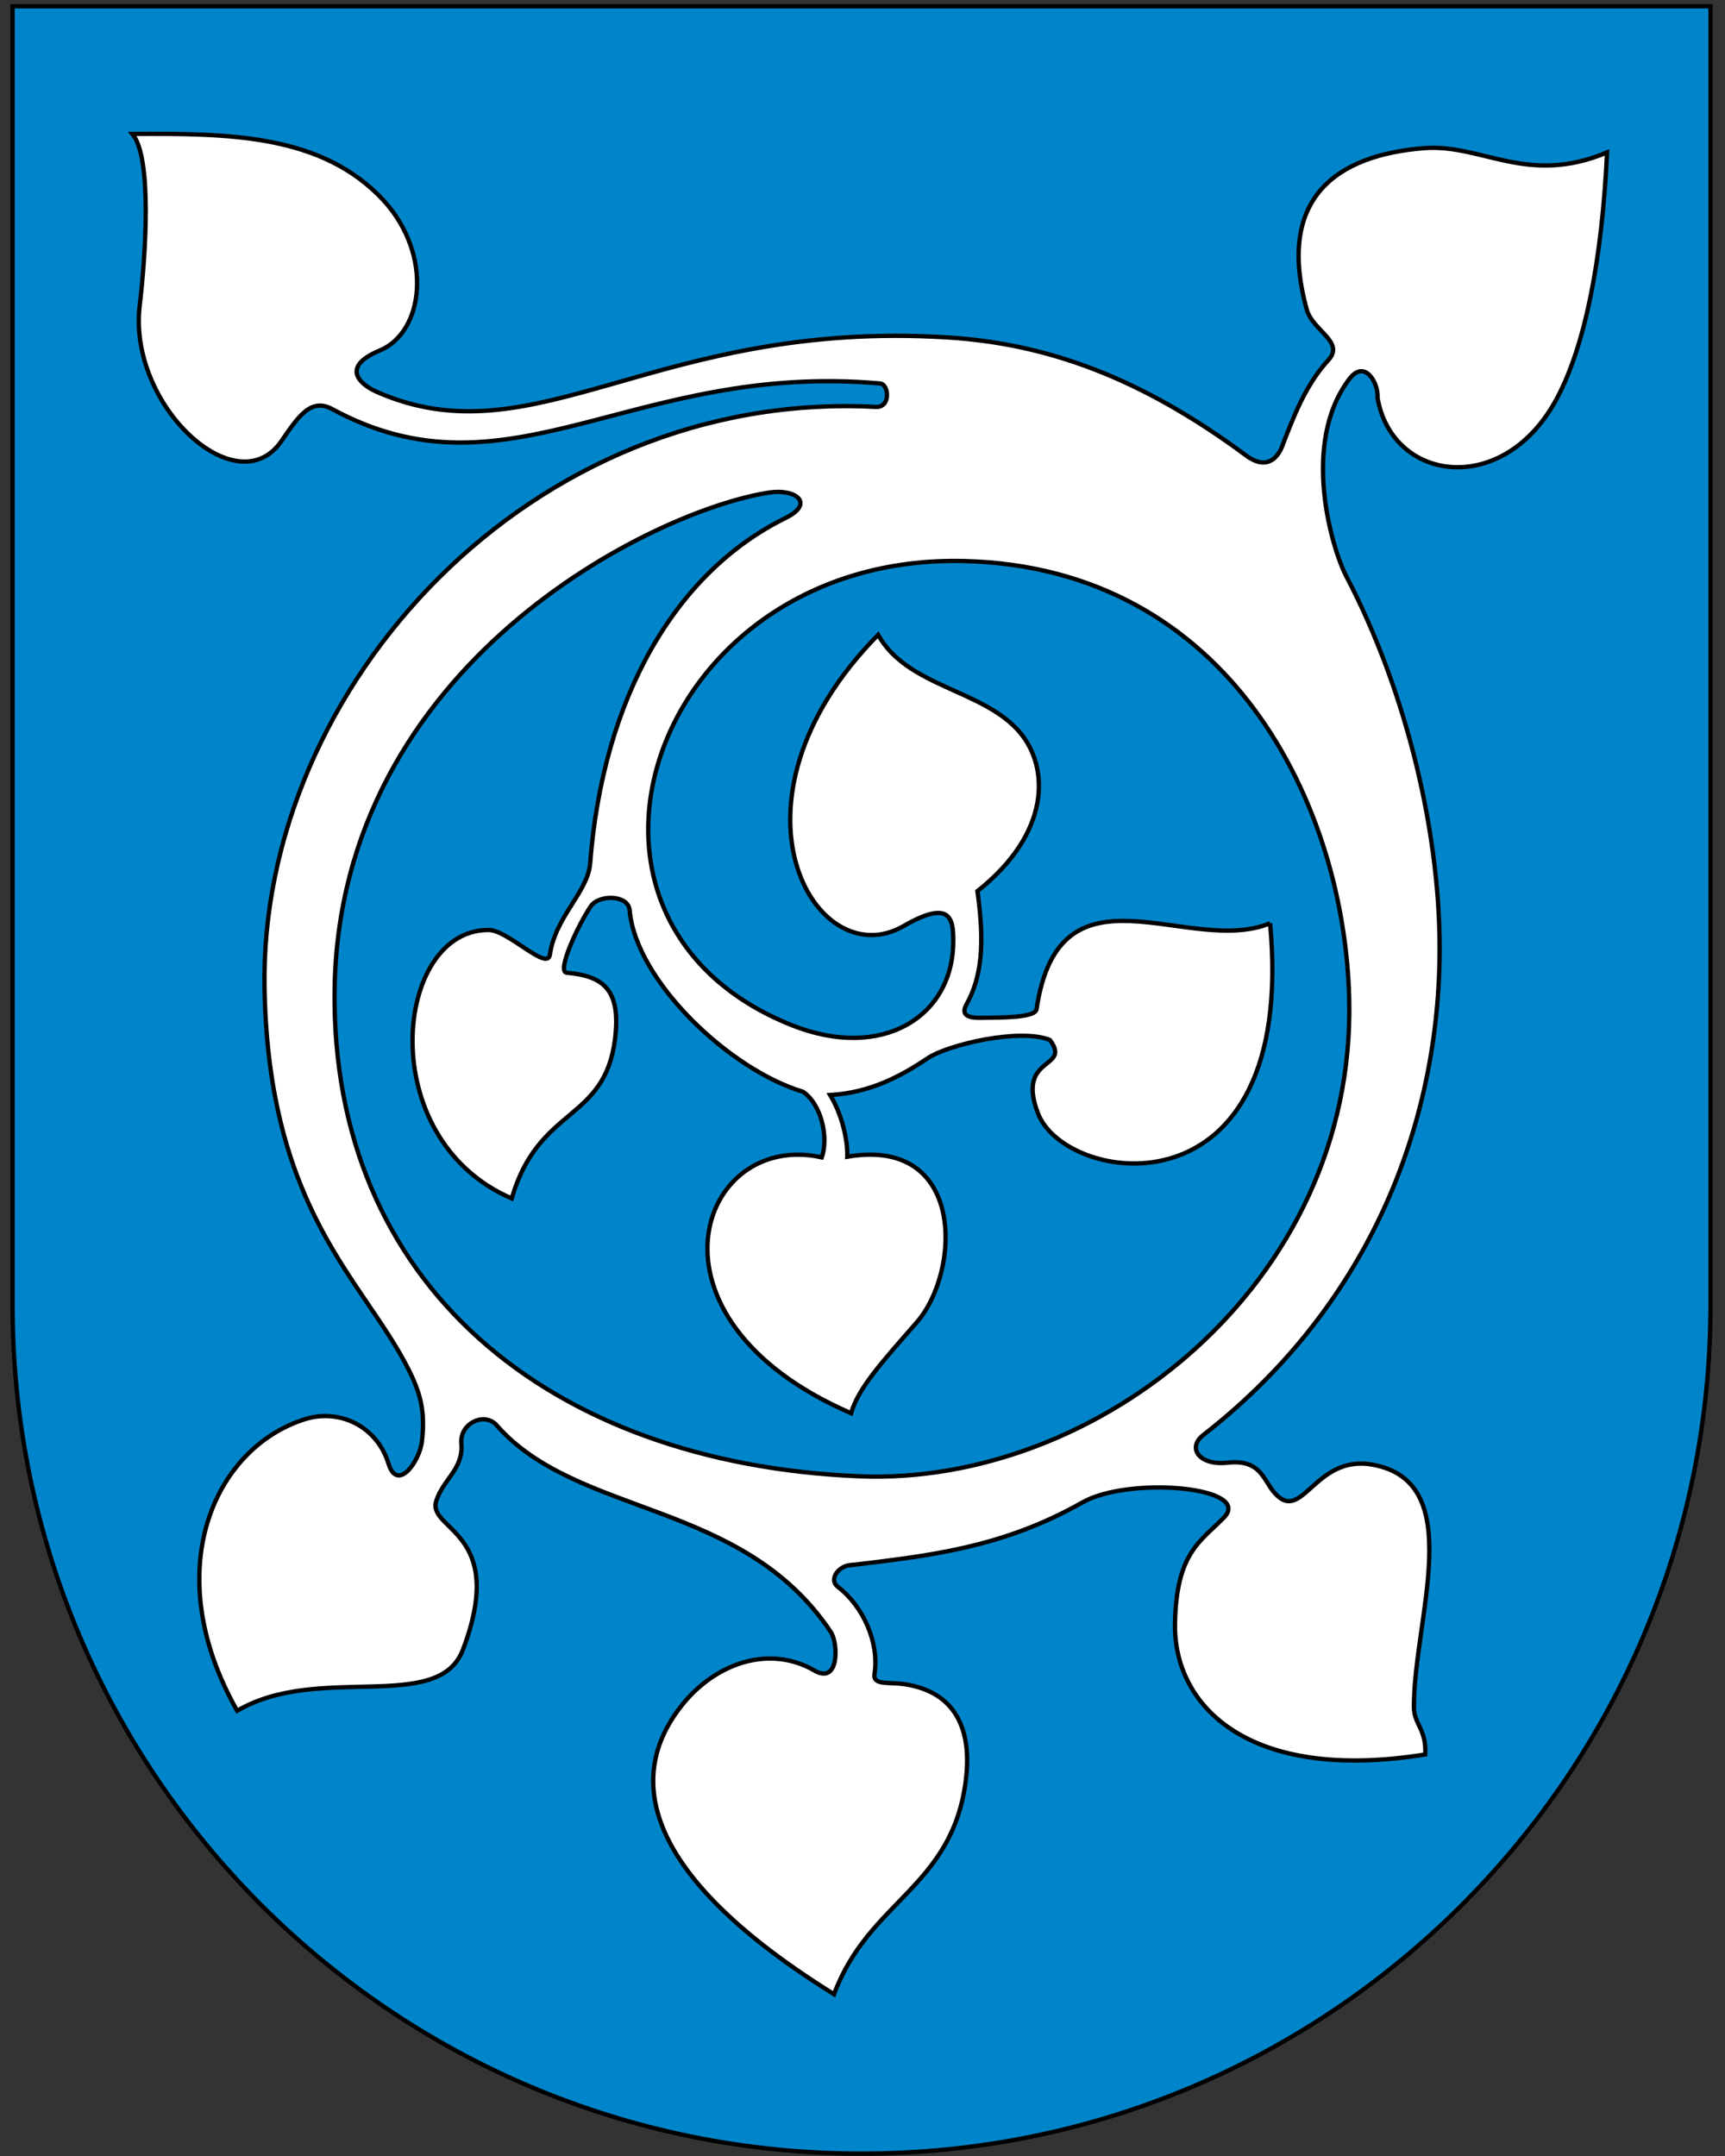
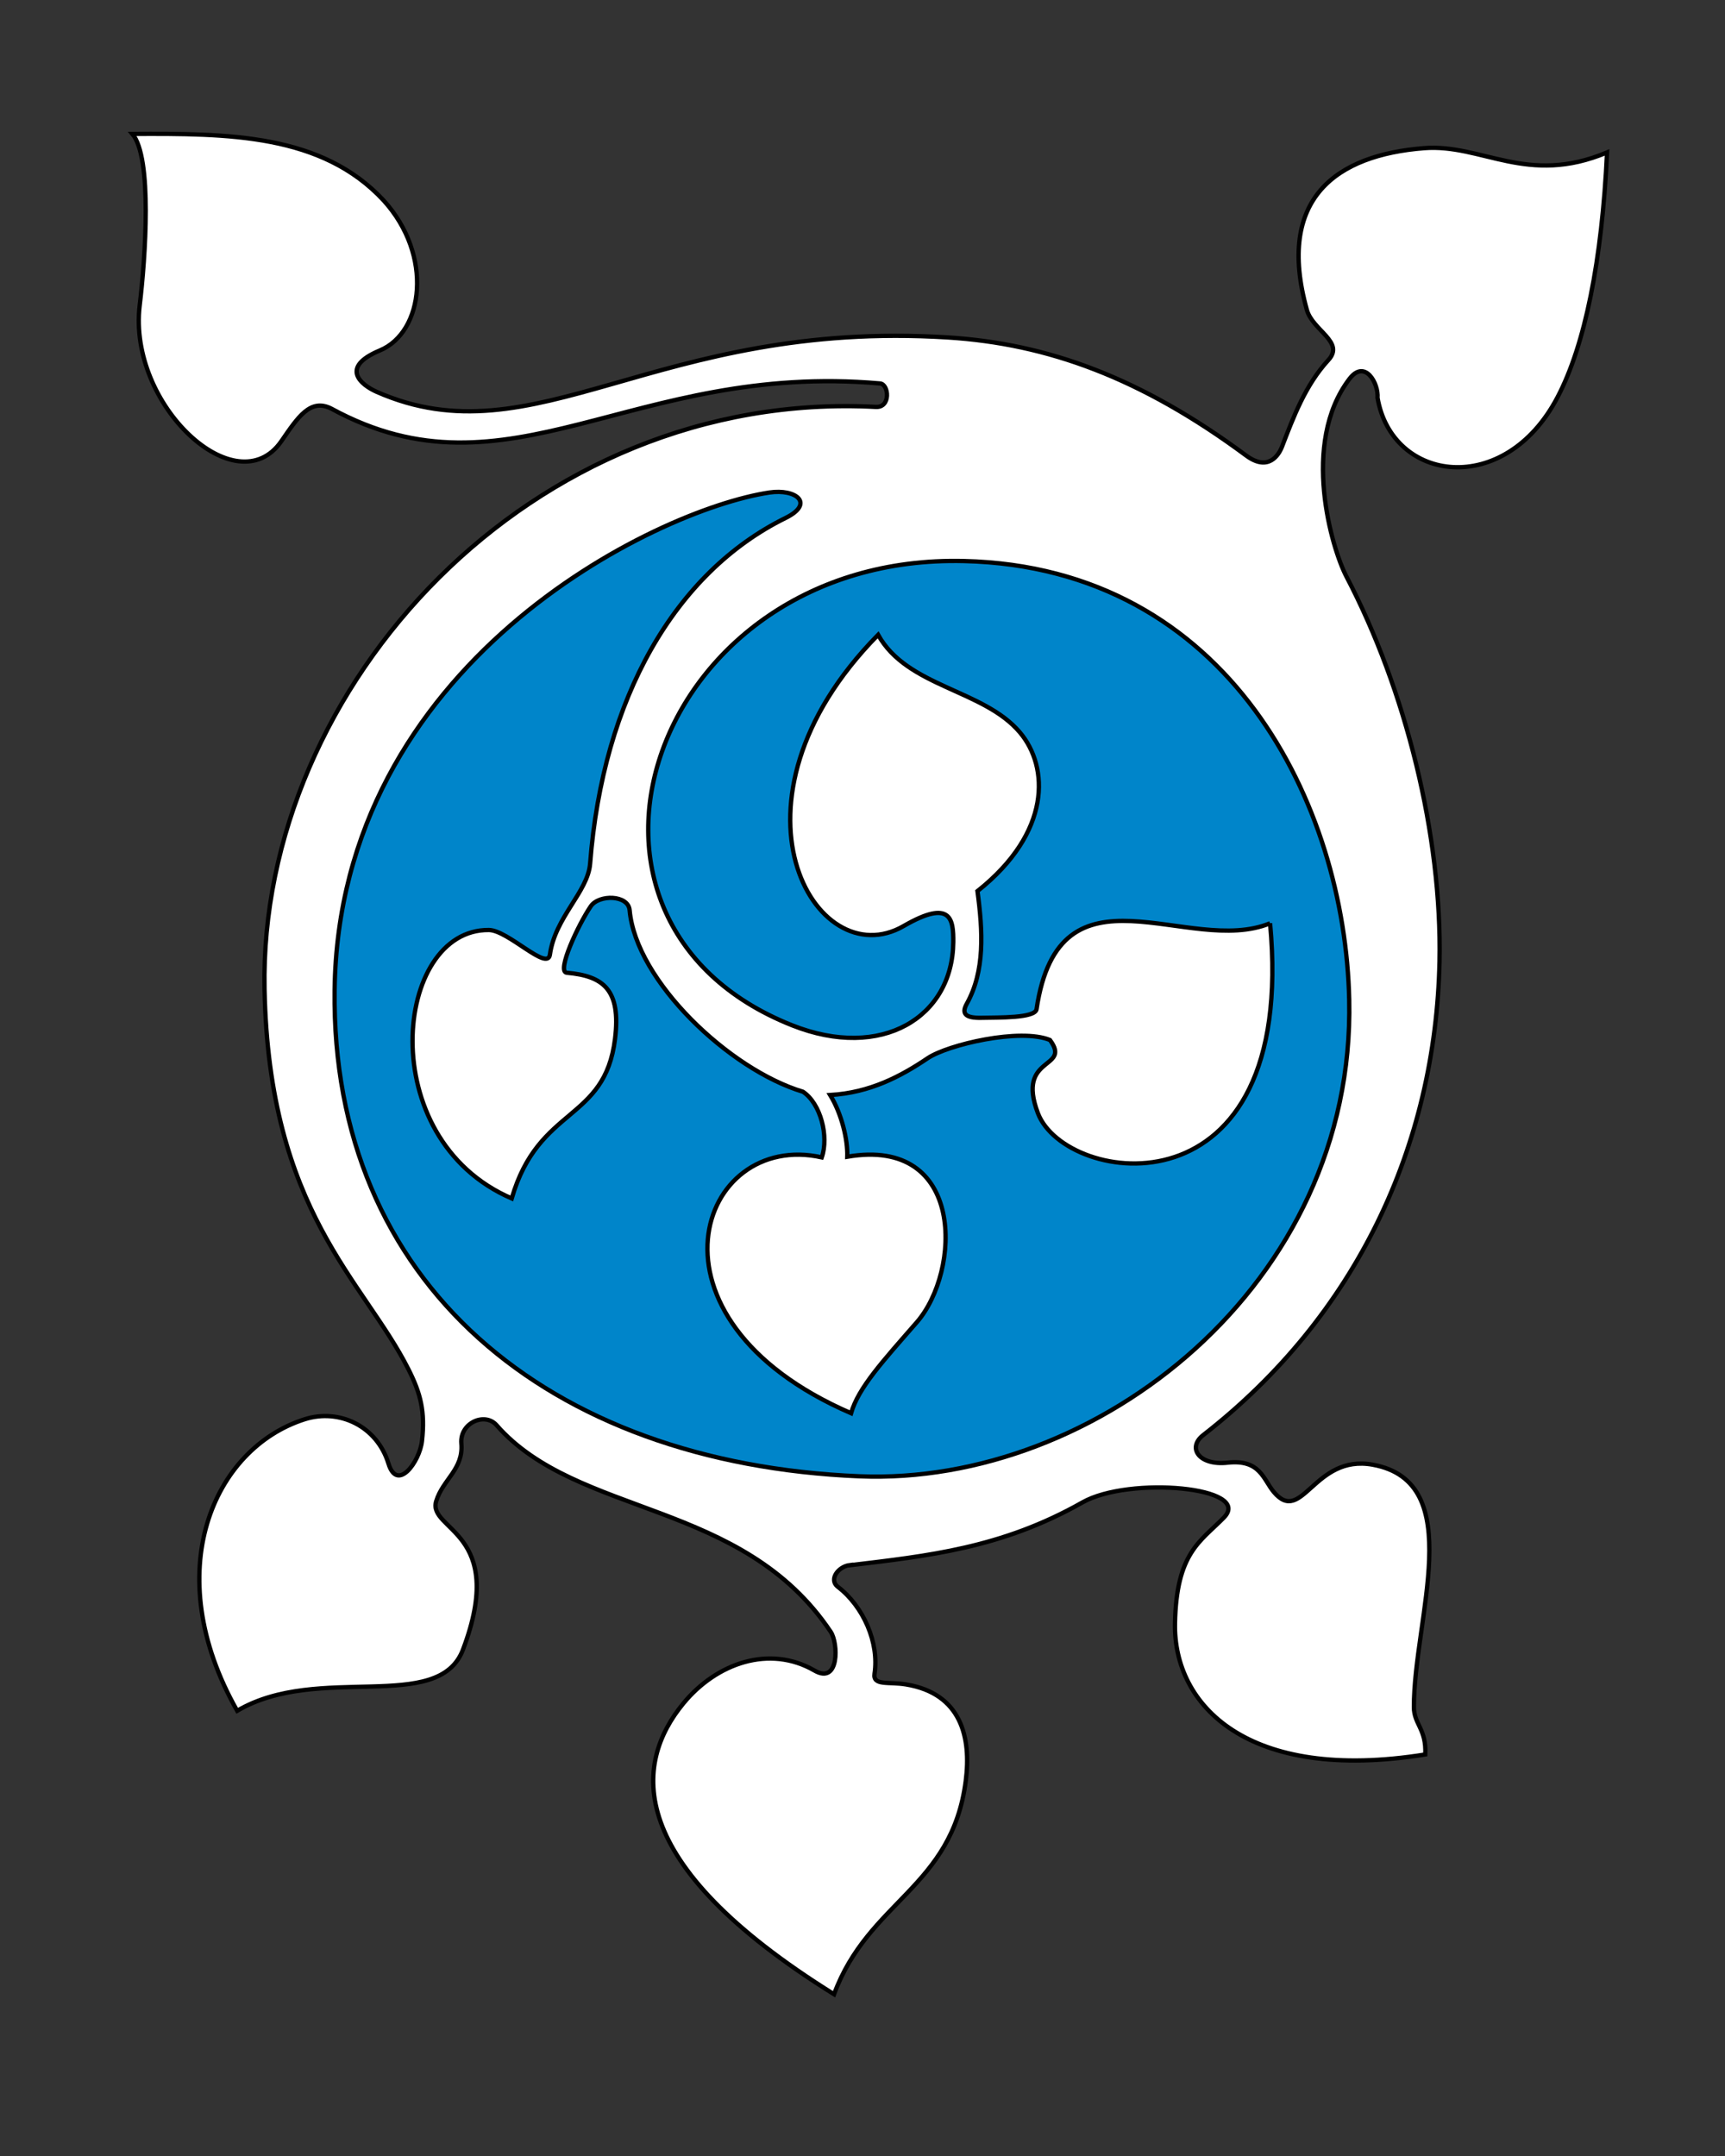
<svg xmlns="http://www.w3.org/2000/svg" height="500" width="400" version="1">
  <rect width="100%" height="100%" fill="#333333" stroke="none" />
-   <path d="M396.64 1.45H2.91v301.14c0 108.73 88.14 196.86 196.86 196.86 108.72 0 196.87-88.14 196.87-196.86V1.45z" style="fill-rule:nonzero;fill:#0085ca" />
-   <path d="M396.64 1.45H2.91v301.14c0 108.73 88.14 196.86 196.86 196.86 108.72 0 196.87-88.14 196.87-196.86V1.45z" style="fill:none;stroke:#000" />
  <path d="M197.09 362.95c-2.76.33-4.97 3.4-2.81 5.05 5.95 4.56 9.61 12.99 8.51 20.13-.44 2.88 3.23 1.84 7.26 2.5 12.91 2.11 15.19 12.36 13.89 22.39-3.2 24.77-22.52 27.75-30.54 49.47-49.05-30.55-46.47-53.42-34.94-67.45 7.7-9.37 19.98-13.64 30.4-7.62 5.82 3.37 5.53-6.36 3.78-8.97-20.53-30.73-58.76-26.54-77.5-47.94-2.74-3.12-8.58-.5-8.16 4.27.52 5.95-4.29 8.31-5.83 13.35-2.08 6.86 16.64 6.9 6.21 34.42-5.7 15.06-33.52 3.07-52.36 14.2-18.29-32.24-5.54-60.87 15.66-67.61 7.96-2.53 16.73 1.53 19.42 10.29 2.06 6.71 7.24-.47 7.77-5.24.76-6.83-.28-10.97-3.16-16.68-10.36-20.57-32.36-36.6-33.35-88.17-1.33-70.12 61.92-139.18 141.77-134.97 3.49.18 3.02-5.26.97-5.44-57.55-5.05-86.03 28.3-127.2 5.86-4.93-2.55-7.83 2.01-11.65 7.54-10.34 14.94-35.59-8.38-32.84-31.47 1.33-11.11 2.98-34.25-1.69-39.8 22.25-.12 43.92-.03 58.24 15.41 11.61 12.76 9.3 30.56-.85 34.8-9.41 3.93-4.39 7.99-.73 9.61 36.82 16.21 64.61-16.87 132.45-12.62 22.95 1.44 44.67 9.24 69.14 27.38 5.19 3.85 7.6-.17 8.32-2.03 2.66-6.89 5.4-14.28 10.76-20.11 3.88-4.21-3.65-6.84-4.99-11.64-7.23-25.97 6.94-35.9 27.17-37.5 13.42-1.06 23.91 8.79 42.44.99-1.18 25.1-5.12 44.67-11.5 56.8-12.29 23.38-38.34 19.73-41.72.11.28-3.33-2.93-9.11-6.52-4.39-11.41 14.97-4.02 39.47-.71 45.81 13.77 26.29 22.2 60.17 21.6 89.28-.88 42.54-19.19 82.13-54.78 109.84-3.81 2.96-.99 7.14 5.63 6.41 7.6-.84 8.28 3.91 10.74 6.82 6.6 7.82 9.29-8.83 22.92-6.35 22.22 4.04 9.51 35.73 9.55 56.23.01 3.97 2.93 5.09 2.64 10.97-41.25 6.63-58.41-11.45-58.04-30.4.32-16.39 5.85-18.93 11.32-24.51 6.96-7.11-21.9-9.72-32.79-3.54-18.78 10.65-35.95 12.4-53.92 14.57z" style="fill:#fff;stroke:#000" />
  <path d="M294.51 214.12c-18.9 7.79-48.86-15.79-54.15 19.92-.31 2.12-8.84 1.91-12.8 2-3.65.08-4.68-.93-3.39-3.24 4.25-7.63 3.74-16.77 2.49-26.14 17.21-13.66 16.57-28.83 9.85-36.79-8.46-10.03-26.11-10.46-32.89-22.65-38.29 38.9-14.57 79.37 5.91 67.54 11.07-6.39 11.56-1.52 11.52 3.73-.15 17.42-16.6 27.53-37.35 19.3-61.38-24.36-32.29-109.42 39.84-107.68 61.59 1.48 88.35 56.62 89.32 101.77 1.43 66.07-58.65 112.75-113.6 110.49-72.36-3-122.48-44.87-121.67-112.69.9-75.84 74.27-111.46 100.83-115.46 6.13-.92 10.59 2.53 3.73 5.91-25.6 12.62-42.35 41.77-45.31 80.15-.51 6.56-8.11 12.38-9.32 21.09-.55 3.99-9.69-5.64-14.15-5.69-21.98-.25-27.01 48.33 5.29 62.25 6.27-21.57 21.6-17.67 23.96-37.04 1.39-11.37-2.69-14.55-11.2-15.3-2.45-.22 2.72-11.25 5.58-15.43 1.88-2.76 8.68-2.68 9 .92 1.45 16.42 23.15 36.99 40.2 42.11 4.12 2.75 6.03 10.35 4.36 15.22-28.49-6.38-44.23 37.22 6.79 59.33 1.7-5.91 7.34-12.04 15.22-21.07 10.32-11.82 11.35-43.15-16.1-38.41.12-4.03-1.31-9.95-3.97-14.31 9.26-.54 16.4-4.35 22.6-8.53 4.74-3.19 21.5-7.07 28.37-4.23 5.1 6.9-7.92 3.46-2.8 16.96 6.41 16.9 60.25 24.89 53.84-44.04z" style="fill:#0085ca;stroke:#000" />
</svg>